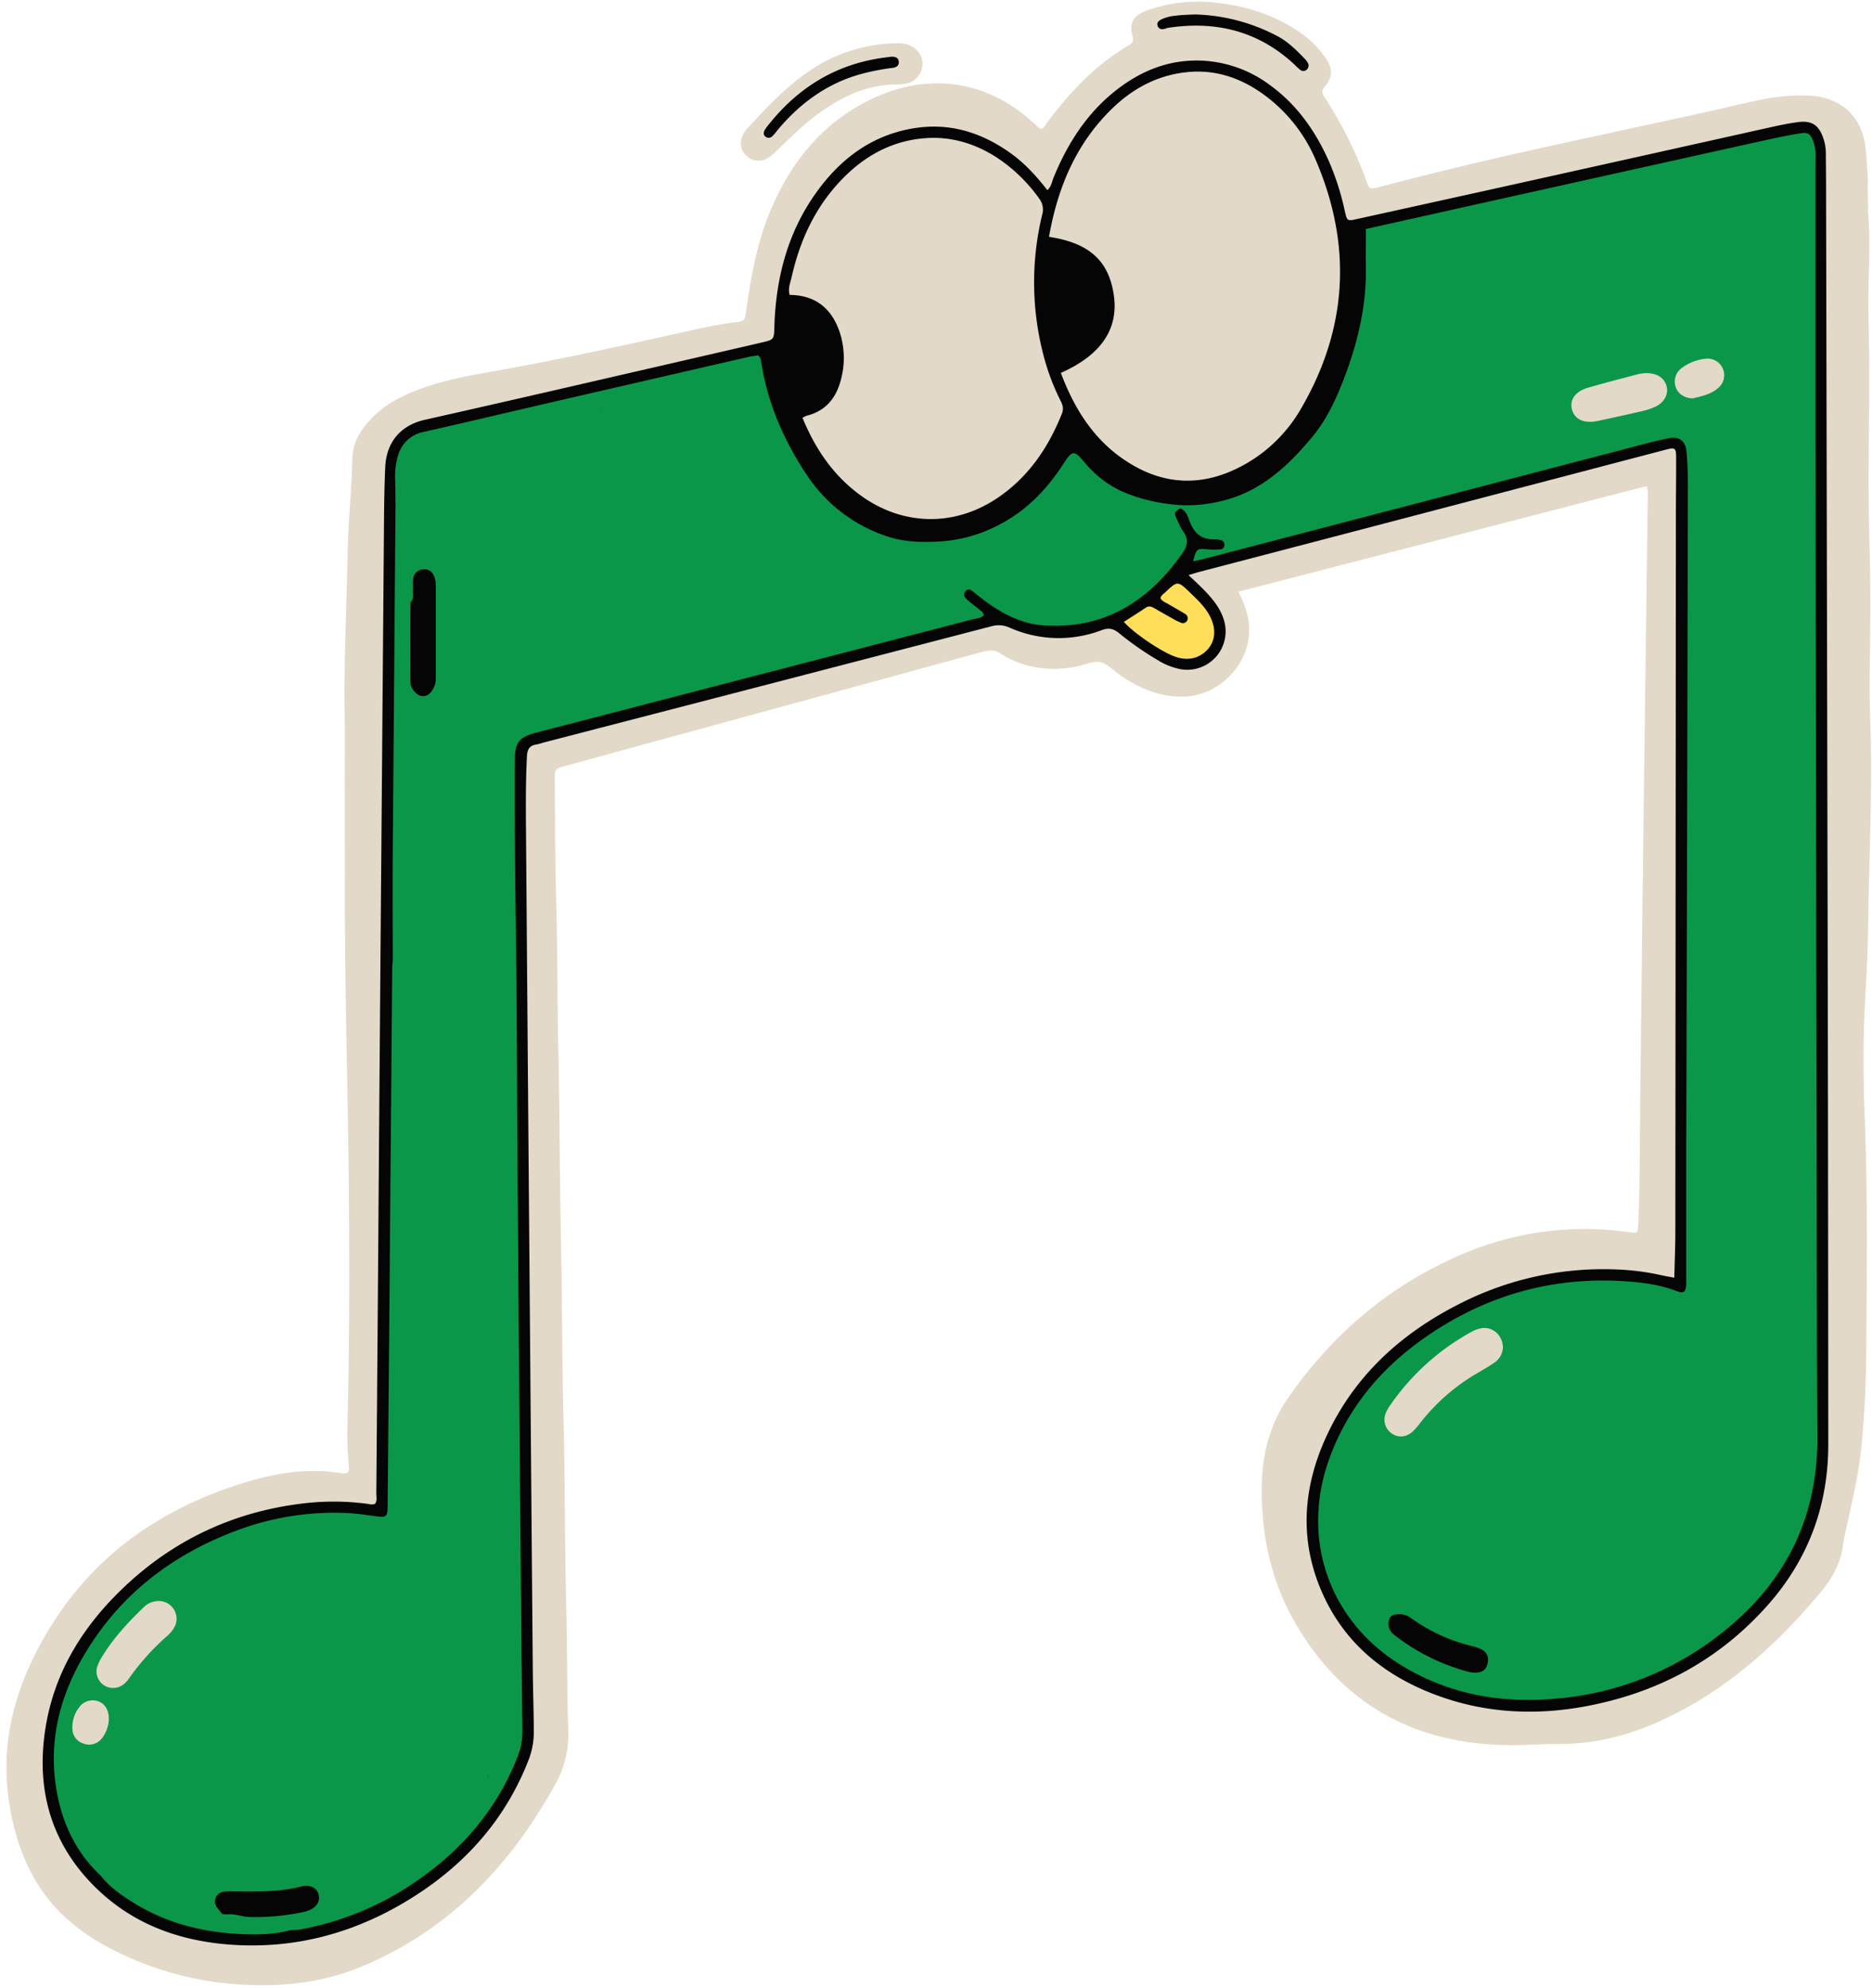
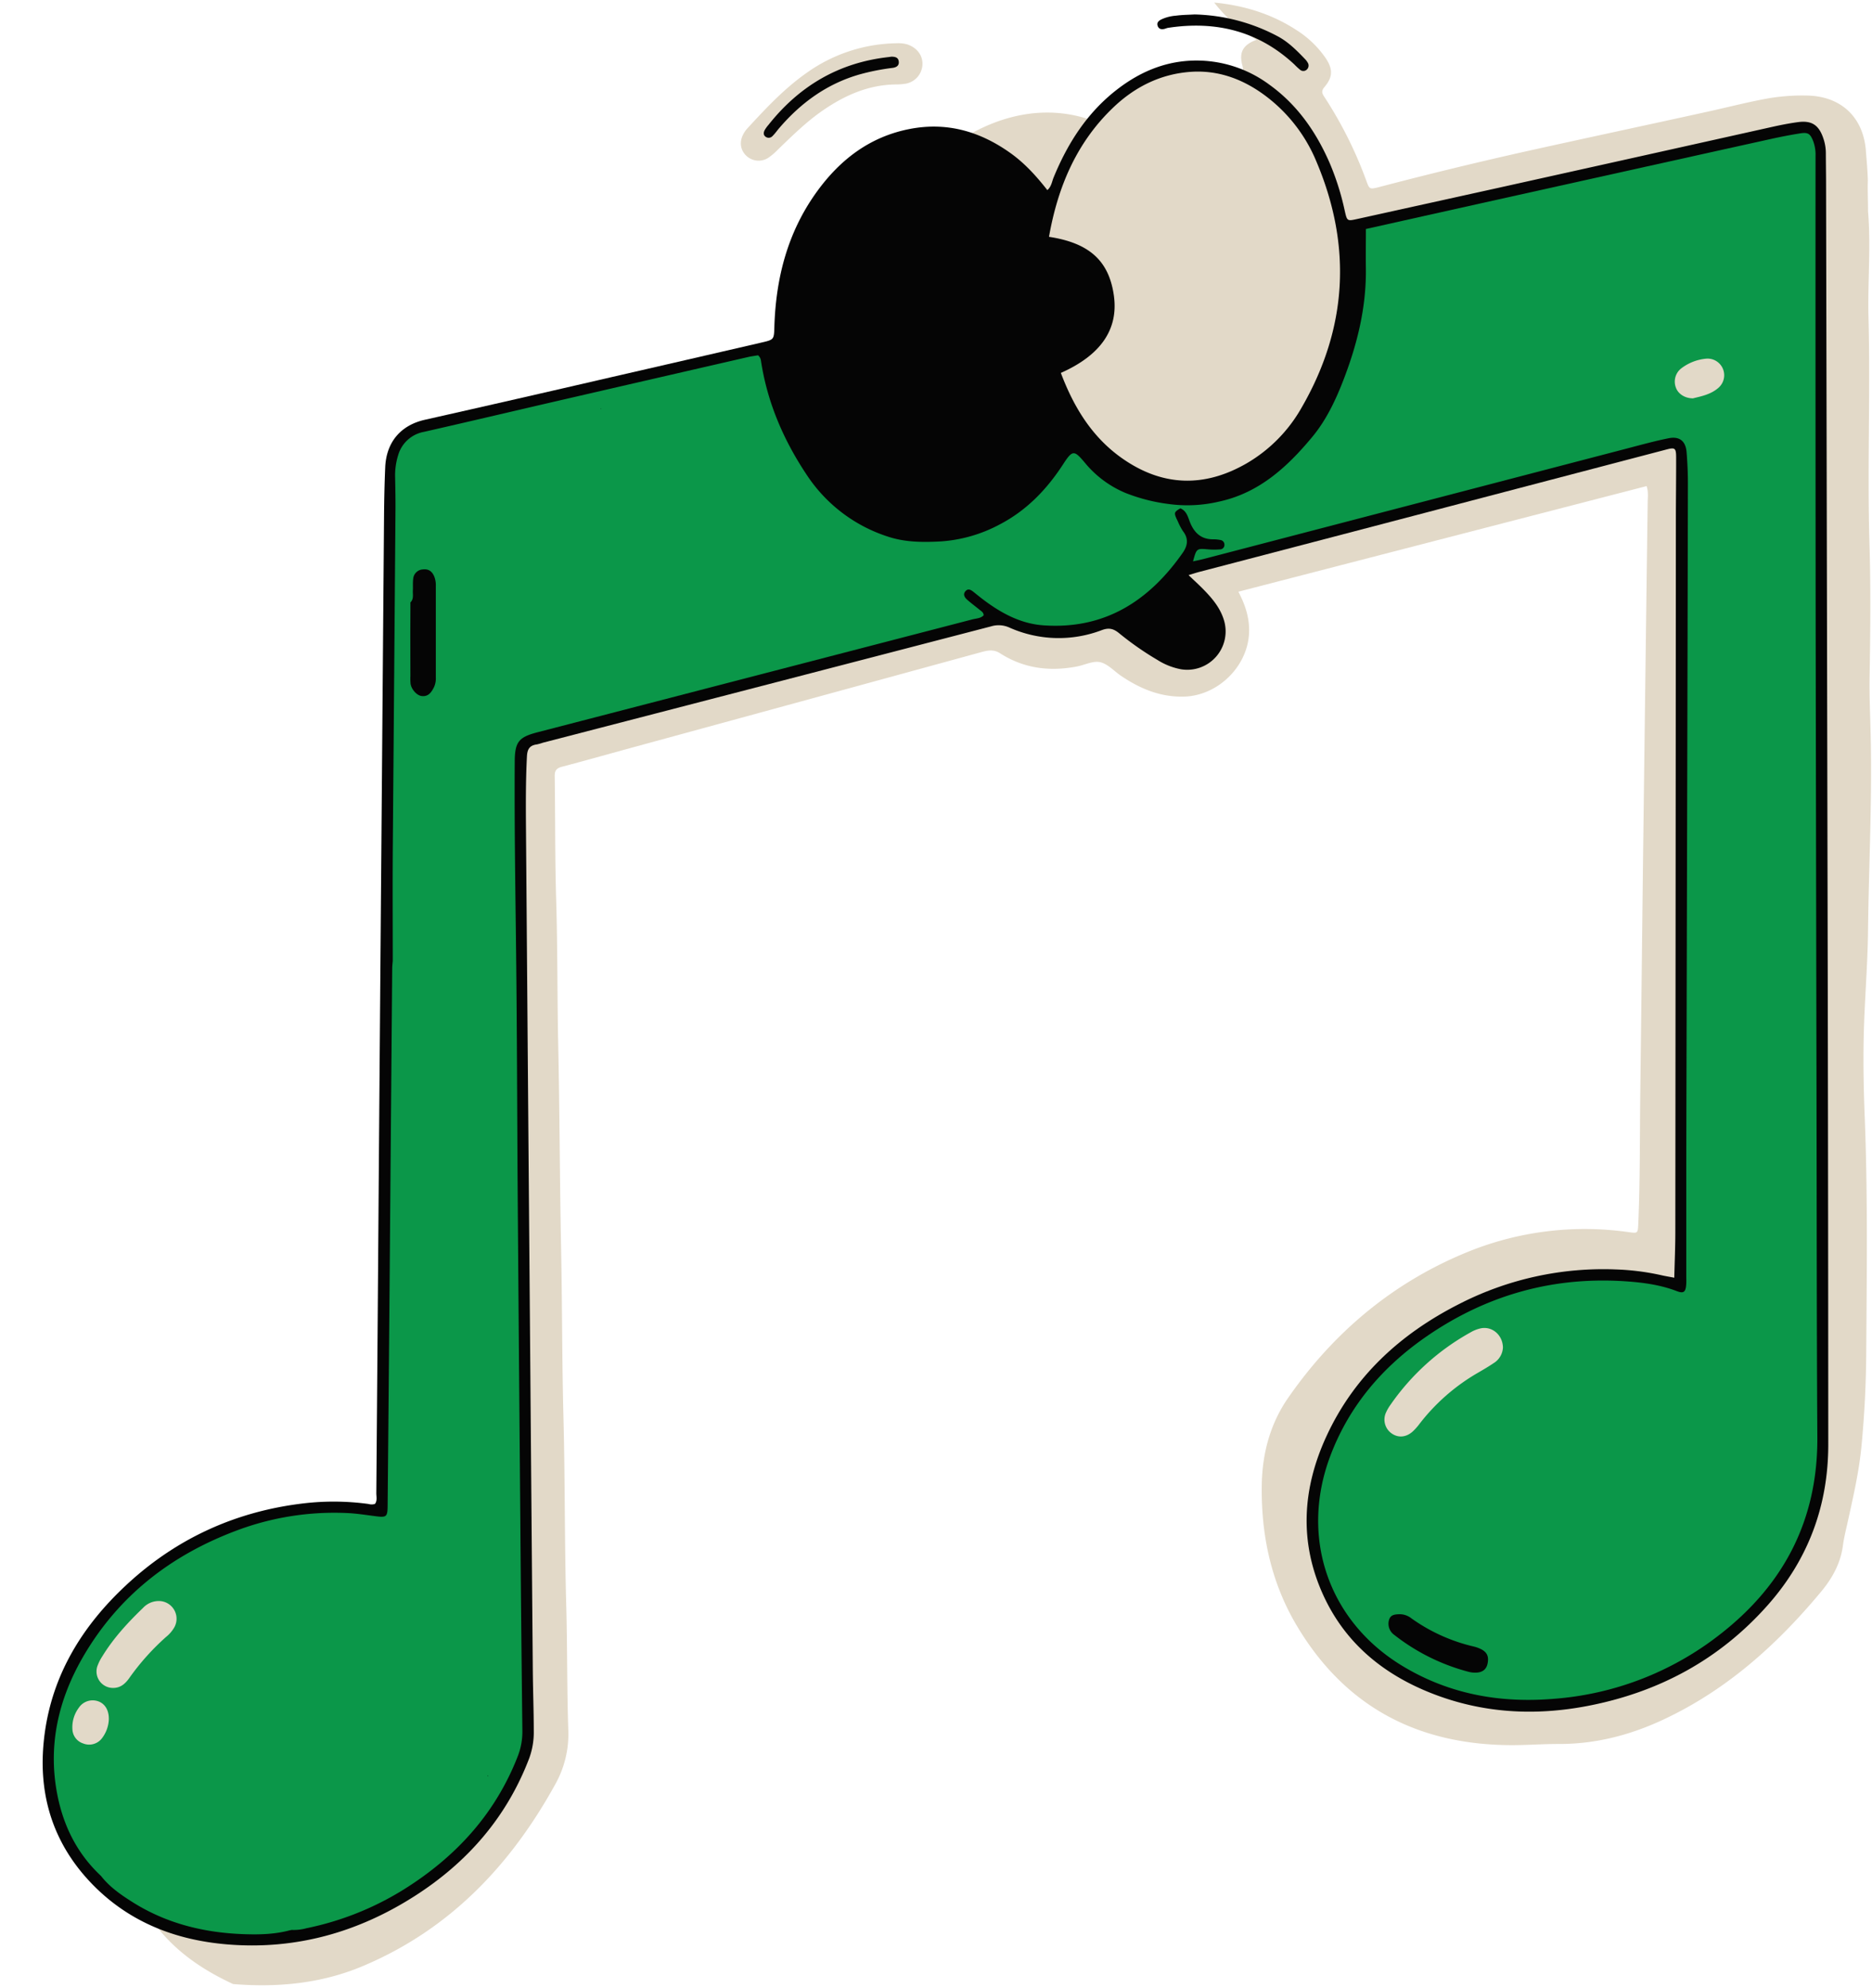
<svg xmlns="http://www.w3.org/2000/svg" data-name="Layer 1" fill="#000000" height="852" preserveAspectRatio="xMidYMid meet" version="1" viewBox="90.2 96.0 802.7 852.0" width="802.7" zoomAndPan="magnify">
  <g id="change1_1">
-     <path d="M796.265,304.357,621.2,349.634c2.978,5.645,4.706,11.047,4.612,16.966-.233,14.729-13.181,27.621-27.951,28-10.1.26-18.784-3.378-26.914-8.87-3-2.027-5.72-5.146-8.994-5.891-3.021-.688-6.6,1.2-9.956,1.845-11.683,2.248-22.8.866-32.948-5.644-2.847-1.827-5.4-1.245-8.272-.458q-75.288,20.624-150.6,41.158c-9.62,2.628-19.213,5.356-28.86,7.877-2.3.6-3.3,1.508-3.26,4.02.259,17.8.092,35.6.632,53.386.628,20.7.438,41.4.876,62.1.615,29.05.647,58.109,1.234,87.154.488,24.15.376,48.305,1.012,72.445.7,26.69.439,53.392,1.181,80.07.5,17.795.286,35.592.876,53.379a44,44,0,0,1-5.242,23.059c-19.226,35.079-45.45,62.8-82.92,78.554-17.787,7.478-36.518,9.212-55.551,7.668a138.143,138.143,0,0,1-47.1-12.525c-14.885-6.894-27.968-16.188-36.789-30.477-6.784-10.99-10.443-23.075-12.283-35.785-3.736-25.8,3.035-49.076,16.025-71.258,18.969-32.393,47.069-52.55,82.223-64.022,14.54-4.745,29.178-7.362,44.43-4.892,2.47.4,3.337-.456,3.143-2.86a141.2,141.2,0,0,1-.681-15.226c.927-34.133.96-68.276.671-102.415-.271-31.958-1.159-63.91-1.515-95.868-.286-25.606-.187-51.215-.244-76.823-.024-10.716.121-21.433-.037-32.146-.343-23.254.814-46.477,1.279-69.714.268-13.421,1.748-26.794,2.024-40.228.129-6.28,3.243-11.434,7.363-15.979,5.364-5.916,12.08-9.768,19.441-12.65,10.712-4.194,21.94-6.375,33.188-8.348,27.874-4.888,55.485-11.025,83.1-17.139,6.9-1.528,13.814-3.041,20.843-3.936,4.331-.551,4.292-.612,4.892-4.828,2.124-14.931,4.733-29.732,10.732-43.728,8.1-18.9,20.1-34.479,38.249-44.665,25.693-14.419,53.706-12.371,76,9.394a11.877,11.877,0,0,0,1.229.934c1.482.035,1.76-1.223,2.357-2.03,9.911-13.39,21.126-25.407,35.659-33.922,1.657-.971,1.992-1.83,1.45-3.861-1.5-5.609.324-8.788,6.076-10.914A64.814,64.814,0,0,1,610.845,97.1c12.63,1.206,24.537,4.793,35.263,11.793a42.991,42.991,0,0,1,12.5,11.979c3.145,4.686,3.173,8.1-.425,12.35-1.416,1.674-1.213,2.648-.2,4.177A175.111,175.111,0,0,1,676.2,173.837c1.245,3.4,1.392,3.393,5.85,2.223q30.26-7.941,60.781-14.8c26.551-5.912,53.16-11.568,79.725-17.419,8.5-1.872,16.927-4.05,25.5-5.619a87.078,87.078,0,0,1,16.8-1.266c14.572.171,24.312,9.111,25.419,23.659.4,5.205.653,7.3.844,12.726-.164,3.66.1,9.193.081,13.209,1.283,15.206-.2,30.5.2,45.732.843,32.323-.547,64.662.422,96.975.567,18.893.374,37.755.053,56.637-.142,8.346.254,16.7.451,25.054.667,28.155-.8,56.283-1.137,84.426-.177,14.871-1.5,29.726-1.832,44.6-.257,11.61-.038,23.247.424,34.854,1.346,33.771.876,67.547.645,101.323q-.135,19.873-2.031,39.67c-1.031,10.859-3.481,21.48-5.814,32.111-.777,3.542-1.689,7.044-2.163,10.657-.978,7.442-4.547,13.9-9.171,19.471-18.968,22.856-40.7,42.4-67.959,55.1-14.177,6.607-28.956,10.432-44.676,10.385-6.709-.019-13.436.509-20.117.5-40.128-.052-71.469-16.252-92.288-51.289-11.1-18.684-15.337-39.192-14.96-60.537.231-13.135,3.572-25.888,11.275-37,19.651-28.329,45.284-49.7,77.121-62.63a133.225,133.225,0,0,1,68.958-8.435c3.952.542,3.9.556,4.093-3.891.81-18.7.612-37.4.851-56.107.457-35.591.818-71.183,1.268-106.774q.921-73,1.9-145.993C796.728,309.233,797.112,307.044,796.265,304.357Z" fill="#e2d9c8" />
+     <path d="M796.265,304.357,621.2,349.634c2.978,5.645,4.706,11.047,4.612,16.966-.233,14.729-13.181,27.621-27.951,28-10.1.26-18.784-3.378-26.914-8.87-3-2.027-5.72-5.146-8.994-5.891-3.021-.688-6.6,1.2-9.956,1.845-11.683,2.248-22.8.866-32.948-5.644-2.847-1.827-5.4-1.245-8.272-.458q-75.288,20.624-150.6,41.158c-9.62,2.628-19.213,5.356-28.86,7.877-2.3.6-3.3,1.508-3.26,4.02.259,17.8.092,35.6.632,53.386.628,20.7.438,41.4.876,62.1.615,29.05.647,58.109,1.234,87.154.488,24.15.376,48.305,1.012,72.445.7,26.69.439,53.392,1.181,80.07.5,17.795.286,35.592.876,53.379a44,44,0,0,1-5.242,23.059c-19.226,35.079-45.45,62.8-82.92,78.554-17.787,7.478-36.518,9.212-55.551,7.668c-14.885-6.894-27.968-16.188-36.789-30.477-6.784-10.99-10.443-23.075-12.283-35.785-3.736-25.8,3.035-49.076,16.025-71.258,18.969-32.393,47.069-52.55,82.223-64.022,14.54-4.745,29.178-7.362,44.43-4.892,2.47.4,3.337-.456,3.143-2.86a141.2,141.2,0,0,1-.681-15.226c.927-34.133.96-68.276.671-102.415-.271-31.958-1.159-63.91-1.515-95.868-.286-25.606-.187-51.215-.244-76.823-.024-10.716.121-21.433-.037-32.146-.343-23.254.814-46.477,1.279-69.714.268-13.421,1.748-26.794,2.024-40.228.129-6.28,3.243-11.434,7.363-15.979,5.364-5.916,12.08-9.768,19.441-12.65,10.712-4.194,21.94-6.375,33.188-8.348,27.874-4.888,55.485-11.025,83.1-17.139,6.9-1.528,13.814-3.041,20.843-3.936,4.331-.551,4.292-.612,4.892-4.828,2.124-14.931,4.733-29.732,10.732-43.728,8.1-18.9,20.1-34.479,38.249-44.665,25.693-14.419,53.706-12.371,76,9.394a11.877,11.877,0,0,0,1.229.934c1.482.035,1.76-1.223,2.357-2.03,9.911-13.39,21.126-25.407,35.659-33.922,1.657-.971,1.992-1.83,1.45-3.861-1.5-5.609.324-8.788,6.076-10.914A64.814,64.814,0,0,1,610.845,97.1c12.63,1.206,24.537,4.793,35.263,11.793a42.991,42.991,0,0,1,12.5,11.979c3.145,4.686,3.173,8.1-.425,12.35-1.416,1.674-1.213,2.648-.2,4.177A175.111,175.111,0,0,1,676.2,173.837c1.245,3.4,1.392,3.393,5.85,2.223q30.26-7.941,60.781-14.8c26.551-5.912,53.16-11.568,79.725-17.419,8.5-1.872,16.927-4.05,25.5-5.619a87.078,87.078,0,0,1,16.8-1.266c14.572.171,24.312,9.111,25.419,23.659.4,5.205.653,7.3.844,12.726-.164,3.66.1,9.193.081,13.209,1.283,15.206-.2,30.5.2,45.732.843,32.323-.547,64.662.422,96.975.567,18.893.374,37.755.053,56.637-.142,8.346.254,16.7.451,25.054.667,28.155-.8,56.283-1.137,84.426-.177,14.871-1.5,29.726-1.832,44.6-.257,11.61-.038,23.247.424,34.854,1.346,33.771.876,67.547.645,101.323q-.135,19.873-2.031,39.67c-1.031,10.859-3.481,21.48-5.814,32.111-.777,3.542-1.689,7.044-2.163,10.657-.978,7.442-4.547,13.9-9.171,19.471-18.968,22.856-40.7,42.4-67.959,55.1-14.177,6.607-28.956,10.432-44.676,10.385-6.709-.019-13.436.509-20.117.5-40.128-.052-71.469-16.252-92.288-51.289-11.1-18.684-15.337-39.192-14.96-60.537.231-13.135,3.572-25.888,11.275-37,19.651-28.329,45.284-49.7,77.121-62.63a133.225,133.225,0,0,1,68.958-8.435c3.952.542,3.9.556,4.093-3.891.81-18.7.612-37.4.851-56.107.457-35.591.818-71.183,1.268-106.774q.921-73,1.9-145.993C796.728,309.233,797.112,307.044,796.265,304.357Z" fill="#e2d9c8" />
  </g>
  <g id="change1_2">
    <path d="M474.681,114.545a14.137,14.137,0,0,1,4.614.506c4.254,1.466,6.759,4.906,6.42,8.977a8.7,8.7,0,0,1-7.68,7.918,25.929,25.929,0,0,1-3.791.258c-11.681.145-21.805,4.649-31.221,11.134-7.045,4.852-13.105,10.838-19.229,16.752a26.969,26.969,0,0,1-4.106,3.516,7.627,7.627,0,0,1-9.5-.865c-2.6-2.5-3.045-6.041-1.14-9.45a11.648,11.648,0,0,1,1.569-2.2c7.978-8.665,16.007-17.275,25.749-24.057A67.994,67.994,0,0,1,474.681,114.545Z" fill="#e2d9c8" />
  </g>
  <g id="change2_1">
    <path d="M808.118,643.684c.163-6.74.442-13.044.448-19.347q.145-152.835.234-305.67c.006-8.9.137-17.8.111-26.693-.011-3.9-.534-4.242-4.041-3.323q-58.9,15.44-117.808,30.883-41.288,10.815-82.584,21.6c-1.4.366-2.771.827-4.637,1.388,2.3,2.195,4.4,4.1,6.384,6.123,3.7,3.78,7.1,7.782,8.729,12.969a16.462,16.462,0,0,1-18.375,21.259,28.745,28.745,0,0,1-10.051-3.976,130.529,130.529,0,0,1-16.506-11.511c-2.3-1.863-4.241-2.439-7.324-1.308a51.8,51.8,0,0,1-39.75-1.11,11.2,11.2,0,0,0-7.842-.461q-96.033,24.981-192.1,49.848a22.624,22.624,0,0,1-2.614.74c-3.026.4-4.077,1.94-4.242,5.09-.569,10.89-.487,21.776-.4,32.668q.359,45.492.718,90.984.543,67.826,1.1,135.65.537,66.192,1.095,132.382c.076,8.711.409,17.42.414,26.13a32.374,32.374,0,0,1-1.96,11.7c-9.682,25.377-26.641,44.737-49.322,59.178-24.45,15.569-51.176,23-80.231,20.573-22.2-1.857-42.055-9.581-57.83-25.833-16.107-16.593-22.873-36.716-20.91-59.676,2.418-28.3,16.141-50.863,36.656-69.566,21.28-19.4,46.485-30.659,75.082-33.983a109.865,109.865,0,0,1,27.706.288,4.5,4.5,0,0,0,2.728-.048c1.04-1.409.553-3.09.566-4.66q.594-73.273,1.133-146.548.528-68.1,1.081-136.2t1.1-136.2c.059-6.895.206-13.794.5-20.684.457-10.885,6.69-18.079,16.982-20.4q39.784-8.965,79.516-18.165,32.334-7.421,64.655-14.9c5.589-1.287,5.545-1.279,5.713-6.795.639-20.958,5.71-40.572,18.136-57.793,10-13.864,22.835-23.73,40.023-27.027,15.944-3.059,30.172,1.127,43.14,10.4,6.087,4.352,11.073,9.854,15.75,15.835,1.766-1.537,1.952-3.623,2.683-5.405,6.025-14.679,14.353-27.722,27.024-37.578,10.627-8.266,22.512-13.032,36.241-12.529a52.537,52.537,0,0,1,29.307,10.349c11.981,8.627,20.064,20.313,25.874,33.7a113.045,113.045,0,0,1,6.376,20.211c1.032,4.568,1.032,4.581,5.358,3.628q30.273-6.672,60.542-13.36,58.668-13.013,117.318-26.1c3.718-.833,7.442-1.565,11.2-2.068,5.774-.772,8.835,1.22,10.746,6.742a19.577,19.577,0,0,1,1.15,6.4c.009,4.177.083,8.353.092,12.529q.378,174.624.739,349.248.179,95.894.21,191.788c.023,26.323-8.591,49.442-26.075,69.119-20.636,23.226-46.591,37.169-76.918,43.037-22.927,4.436-45.541,3.169-67.4-5.506-20.5-8.133-36.672-21.4-46.038-41.722-10.555-22.906-9.118-45.938,1.307-68.458,11.926-25.762,31.8-43.839,56.784-56.529a135.359,135.359,0,0,1,67.259-14.852,105.033,105.033,0,0,1,19.407,2.452C804.191,642.99,805.935,643.269,808.118,643.684Z" fill="#050505" />
  </g>
  <g id="change2_2">
    <path d="M602.454,102.193a79.775,79.775,0,0,1,35.413,9.257c4.726,2.466,8.423,6.232,12.066,10.031a6.921,6.921,0,0,1,.957,1.3,2.326,2.326,0,0,1-.292,3,2.143,2.143,0,0,1-2.96.1,28.113,28.113,0,0,1-2.386-2.216c-15.41-14.358-33.688-18.848-54.169-15.735-.531.081-1.036.318-1.56.453-1.415.364-2.58.009-2.987-1.477-.341-1.249.516-1.98,1.541-2.536a17.872,17.872,0,0,1,6.271-1.643C597.209,102.343,600.123,102.332,602.454,102.193Z" fill="#050505" />
  </g>
  <g id="change2_3">
    <path d="M472.418,120.285c1.425.034,2.95.194,3.168,2.081s-1.178,2.546-2.695,2.74a96.5,96.5,0,0,0-13.844,2.723c-14.065,3.956-25.355,12.138-34.759,23.128-.941,1.1-1.769,2.312-2.8,3.32a2.215,2.215,0,0,1-2.972.363c-1.1-.782-.929-1.9-.4-2.911a14.674,14.674,0,0,1,1.595-2.194c13.229-16.7,30.223-26.722,51.541-29.075C471.613,120.42,471.969,120.353,472.418,120.285Z" fill="#050505" />
  </g>
  <g id="change3_1">
    <path d="M869.117,569.248q-.2-100.512-.369-201.025-.11-102.69-.06-205.38a16.7,16.7,0,0,0-1.026-6.409c-1.31-3.218-2.225-3.81-5.777-3.233q-5.9.957-11.74,2.238-54.468,12.045-108.922,24.154-32.671,7.26-65.332,14.566c-2.152,2-1.694,4.665-1.736,7.159-.147,8.882.422,17.784-1.2,26.61-4.572,24.913-12.579,48.085-32.127,65.709-14.227,12.827-30.313,19.168-49.8,16.681-13.985-1.785-25.649-7.239-35.084-17.7-4.42-4.9-6.94-4.695-10.746.708-2.72,3.863-5.608,7.561-8.662,11.171-21.849,25.835-68.182,34.528-96.842-3.037-10.848-14.218-17.262-30.561-21.176-47.945-.449-2,.306-5.057-3.268-5.218-1.426.244-2.867.42-4.275.744q-39.523,9.077-79.039,18.19c-19.976,4.616-39.928,9.338-59.922,13.881a14.129,14.129,0,0,0-11.1,10.045,29.218,29.218,0,0,0-1.282,9.677c.087,4.538.183,9.078.147,13.618q-.565,72.732-1.157,145.466c-.114,15.976-.015,31.954-.013,47.931-.08,1.084-.223,2.167-.232,3.251q-.568,67.549-1.116,135.1-.4,47.665-.85,95.331c-.042,4.646-.509,4.983-5.074,4.4-4.135-.527-8.274-1.2-12.429-1.375a119.2,119.2,0,0,0-47.516,7.6c-27.932,10.519-50.383,27.9-65.509,53.921-10.651,18.324-15.221,38.041-11.109,59.157,2.624,13.475,8.538,25.373,18.732,34.874h0c3.735,4.807,8.68,8.192,13.737,11.363,14.514,9.1,30.577,13,47.525,13.6,6.843.245,13.689.06,20.359-1.834l.012.011a20.761,20.761,0,0,0,6.459-.716,127.246,127.246,0,0,0,42.215-16.919c21.945-13.827,38.719-32.113,48.3-56.545a28.919,28.919,0,0,0,2.078-11.119q-.534-45.473-.884-90.949-.577-67.531-1.1-135.065c-.261-35.765-.286-71.532-.7-107.3-.316-27.412-.774-54.822-.594-82.237.055-8.418,1.759-10.437,9.75-12.509q93.237-24.168,186.461-48.384c1.662-.432,3.6-.413,4.867-1.768-.061-1.232-.9-1.671-1.579-2.221-1.828-1.486-3.723-2.894-5.491-4.447-1.158-1.017-1.951-2.388-.64-3.762,1.124-1.179,2.311-.421,3.354.415,1.275,1.022,2.542,2.054,3.841,3.044,7.779,5.928,16.263,10.588,26.14,11.282,26.115,1.835,45.167-10.321,59.684-31.029,2.19-3.124,2.644-6.137.129-9.37a25.939,25.939,0,0,1-2.25-4.339c-.827-2.068-1.172-4.03,1.178-5.405,2.917,1.219,3.3,4.183,4.37,6.591,1.883,4.249,4.838,6.683,9.609,6.677a15.479,15.479,0,0,1,3.232.31,1.988,1.988,0,0,1,1.659,1.9,1.918,1.918,0,0,1-1.976,2.114,30.463,30.463,0,0,1-4.88-.006c-5.085-.438-5.082-.474-6.614,5.145,1.7-.383,3.261-.691,4.8-1.092q90.582-23.626,181.163-47.262c5.966-1.555,11.919-3.213,17.957-4.424,4.707-.944,7.344,1.225,7.724,5.982.361,4.516.571,9.057.561,13.586q-.294,135.647-.658,271.292c-.054,22.7-.025,45.4-.035,68.1,0,1.271.06,2.547-.034,3.812-.24,3.243-1.141,3.92-4.044,2.8-6.68-2.566-13.69-3.582-20.726-4.119-31.588-2.411-60.483,5.573-86.506,23.5-18.819,12.962-33.22,29.7-41.365,51.361-13.069,34.766-.856,70.614,30.824,89.852,19.933,12.1,41.727,16.066,64.8,14.187a131.54,131.54,0,0,0,71.564-27.678c27.5-21.393,41.912-49.3,41.683-84.565C869.168,664.4,869.211,616.825,869.117,569.248ZM271.4,391.393c-3.941-.02-3.116-4.53-3.341-7.46-.412-5.376.729-10.837-.9-16.149a5.954,5.954,0,0,1-.883-.735c2.79-4.216,2.768-8.443.008-12.681,4.1-1.65,2.2-5.536,3.034-8.391.415-1.416.575-3,2.357-3.215,2.122-.255,2.711,1.418,3.14,3.022a16.8,16.8,0,0,1,.39,4.308c.032,11.2.119,22.4-.055,33.593C275.106,386.771,275.651,391.415,271.4,391.393Zm27.833,465.728.312-.021c-.069.124-.129.249-.195.374C299.314,857.356,299.274,857.238,299.238,857.121Zm48.756-585.762c-.031,0-.061,0-.092,0-.192-.452-.377-.907-.571-1.357A6.036,6.036,0,0,1,347.994,271.359Z" fill="#0b9749" />
  </g>
  <g id="change1_3">
    <path d="M545.084,255.848c17.276-7.666,24.8-18.827,22.716-33.3-2.129-14.773-10.518-22.4-27.8-25.034,3.75-21.243,11.718-40.341,27.6-55.477,9.21-8.777,20.134-14.265,32.921-15.224,11.273-.845,21.471,2.637,30.667,9.079a67.284,67.284,0,0,1,23.5,29.411c15.284,36.124,13.3,71.437-6.393,105.462a64.15,64.15,0,0,1-23.458,23.8c-18.285,10.58-36.317,10.006-53.622-2.212C558.326,283.251,550.561,270.357,545.084,255.848Z" fill="#e2d9c8" />
  </g>
  <g id="change1_4">
-     <path d="M434.308,275.1a11.288,11.288,0,0,1,1.835-.915c8.348-2.078,12.8-7.893,14.732-15.823a35.451,35.451,0,0,0-.763-20.4c-3.475-9.905-10.41-15.46-21.292-15.543-.85-2.786.279-5.187.811-7.562,3.722-16.629,10.808-31.511,23.153-43.555,9.683-9.448,21.165-15.257,34.763-16.112,10.62-.669,20.439,2.3,29.444,7.922a68.749,68.749,0,0,1,18.762,17.946,7.761,7.761,0,0,1,1.3,7.065,123.38,123.38,0,0,0,1.5,63.449,96.061,96.061,0,0,0,6.39,16.154c.9,1.814,1.47,3.4.587,5.606-5.866,14.657-14.411,27.229-27.679,36.154-18.242,12.27-40.131,11.981-58.07-.742C447.87,300.3,439.943,288.787,434.308,275.1Z" fill="#e2d9c8" />
-   </g>
+     </g>
  <g id="change4_1">
    <path d="M675.891,194.159c-.009,5.626-.089,11.253-.014,16.878.223,16.725-3.713,32.6-9.708,48.06-3.356,8.656-7.362,17.063-13.279,24.187-10.651,12.825-22.722,23.944-39.769,27.677a59.292,59.292,0,0,1-22.007,1.052,75.592,75.592,0,0,1-18.272-4.7,44.9,44.9,0,0,1-17.255-12.72c-4.8-5.748-5.455-5.867-9.546.437-7.014,10.808-15.741,19.844-27.239,25.8a62.174,62.174,0,0,1-25.363,7.252c-7.789.422-15.477.362-22.964-2.212a65.8,65.8,0,0,1-34.012-25.812c-10.106-15-17.238-31.371-19.972-49.433a3.6,3.6,0,0,0-1.242-2.329,1.677,1.677,0,0,1,.435-.323c6.794-2.141,6.937-2.16,7.926,4.76,2,14.029,6.388,27.216,14.094,39.119,8.6,13.293,19.765,23.754,35.235,28.509,17.834,5.482,34.452,2.52,49.535-8.461a77.145,77.145,0,0,0,23.984-29.143c.933-1.912,1.448-4.122,3.421-5.644,2.152,1.243,2.929,3.6,4.356,5.372,8.758,10.9,19.295,19.3,33.127,22.55,18.792,4.416,35.2-.918,49.387-13.469,17.2-15.215,25.971-35.053,30.324-57.122a108.619,108.619,0,0,0,1.43-35.168c-.325-2.507.032-4.307,3.114-4.425A33.677,33.677,0,0,0,675.891,194.159Z" fill="#050505" />
  </g>
  <g id="change5_1">
-     <path d="M587.835,352.5c.126-1.248,1.15-1.8,1.923-2.529,5.383-5.077,5.416-5.1,10.909.221,2.857,2.768,5.772,5.5,7.82,8.989,3.27,5.579,3.143,11.177-.414,15.139-3.75,4.177-9.121,5.185-14.928,2.8C587,374.6,575.9,366.984,572.113,362.559c3.178-2.048,6.345-4.044,9.46-6.117,1.3-.862,2.383-.418,3.524.231,2.674,1.524,5.345,3.055,8.036,4.548a21.945,21.945,0,0,0,3.394,1.665,2.059,2.059,0,0,0,2.774-.971,2.111,2.111,0,0,0-1-2.793c-2.3-1.436-4.686-2.739-7.022-4.122C590.055,354.274,588.619,353.826,587.835,352.5Z" fill="#ffde59" />
-   </g>
+     </g>
  <g id="change4_2">
    <path d="M595.187,319.317c-1.757-3.428-1.66-3.869,1.178-5.405C594.571,315.408,595.148,317.421,595.187,319.317Z" fill="#050505" />
  </g>
  <g id="change1_5">
    <path d="M734.648,673.534a8.306,8.306,0,0,1-3.978,6.762c-2.1,1.426-4.293,2.709-6.485,3.987a85.771,85.771,0,0,0-25.273,22,24.559,24.559,0,0,1-2.875,3.255c-2.809,2.561-6.135,2.886-8.947,1.005a7.234,7.234,0,0,1-2.575-9.087,19.254,19.254,0,0,1,1.9-3.281,101.854,101.854,0,0,1,34.4-31.094,14.624,14.624,0,0,1,4.536-1.737C730.089,664.5,734.516,668.235,734.648,673.534Z" fill="#e2d9c8" />
  </g>
  <g id="change1_6">
-     <path d="M795.95,255.922c4.879.006,7.943,2.108,8.882,5.666.884,3.346-.979,6.915-4.835,8.761a27.634,27.634,0,0,1-5.658,1.873q-9.528,2.213-19.1,4.228c-5.834,1.236-9.977-.709-11.017-5.053-1-4.189,1.5-7.65,7.055-9.252,7.14-2.057,14.337-3.915,21.526-5.8A20.693,20.693,0,0,1,795.95,255.922Z" fill="#e2d9c8" />
-   </g>
+     </g>
  <g id="change4_3">
    <path d="M266.14,367.268q.027-6.525.055-13.049c1.5-1.484.946-3.39,1.035-5.152.082-1.628-.069-3.278.139-4.885a4.4,4.4,0,0,1,4.309-4.11c2.31-.239,3.741.832,4.664,2.9a10.056,10.056,0,0,1,.734,4.237q0,19.571,0,39.142a8.985,8.985,0,0,1-.793,4.223c-1.121,2.2-2.429,4.141-5.309,3.774-2.1-.269-4.413-2.893-4.732-5.342a26,26,0,0,1-.064-3.258Q266.155,376.51,266.14,367.268Z" fill="#050505" />
  </g>
  <g id="change4_4">
    <path d="M690.049,787.931a8.1,8.1,0,0,1,5.383,1.792A75.381,75.381,0,0,0,721.97,801.74a15.26,15.26,0,0,1,3.074,1.058c2.761,1.315,3.626,3.156,3.036,6.192-.527,2.71-2.373,4.063-5.568,3.989a11.218,11.218,0,0,1-2.671-.387A87.644,87.644,0,0,1,688,796.752a5.836,5.836,0,0,1-2.111-6.64C686.482,788.566,687.505,788.005,690.049,787.931Z" fill="#050505" />
  </g>
  <g id="change4_5">
-     <path d="M185.577,916.51a32.784,32.784,0,0,1-2.365-2.962,4.182,4.182,0,0,1,2.814-6.651,21.286,21.286,0,0,1,4.338-.162c9.575-.028,19.149.423,28.6-2.012,4.4-1.135,7.262.582,7.9,3.635.732,3.494-1.746,6.1-6.325,7.165a97.926,97.926,0,0,1-23.142,2.2c-3.31-.028-6.365-1.5-9.663-1.132A1.438,1.438,0,0,1,185.577,916.51Z" fill="#050505" />
-   </g>
+     </g>
  <g id="change1_7">
    <path d="M816.125,266.752c-3.484-.021-6.3-1.895-7.281-4.51a7.191,7.191,0,0,1,2.218-8.3,20.649,20.649,0,0,1,10.916-4.217,7.127,7.127,0,0,1,5.031,12.545C823.775,265.1,819.657,265.867,816.125,266.752Z" fill="#e2d9c8" />
  </g>
  <g id="change3_2">
-     <path d="M230.109,910.409l-2.865-8.535C232.974,903.317,233.1,903.633,230.109,910.409Z" fill="#0b9749" />
-   </g>
+     </g>
  <g id="change3_3">
    <path d="M264.09,391.5a8.2,8.2,0,0,0,3.7,5.277c.758.474,1.333,1.325.653,2.241a3.1,3.1,0,0,1-2.794,1.268,1.765,1.765,0,0,1-1.53-1.892C264.026,396.1,264.09,393.8,264.09,391.5Z" fill="#0b9749" />
  </g>
  <g id="change3_4">
    <path d="M346.83,267.009c1.11.208,2.9-.384,2.609,1.617-.14.968-.709,2.731-2,2.4-1.349-.351-3.42-.848-3.247-2.9C344.315,266.714,345.848,267.17,346.83,267.009Z" fill="#0b9749" />
  </g>
  <g id="change3_5">
    <path d="M215.184,923.225a16.756,16.756,0,0,1-2.145-.284c-.875-.227-1.818-.591-1.55-1.753a1.876,1.876,0,0,1,1.094-1.035,1.532,1.532,0,0,1,2.158.973,13.365,13.365,0,0,1,.4,2.124Z" fill="#0b9749" />
  </g>
  <g id="change3_6">
    <path d="M185.577,916.51l2.158.081c-.16,1.063-.492,2.181-1.8,1.921C184.651,918.255,185.42,917.241,185.577,916.51Z" fill="#0b9749" />
  </g>
  <g id="change1_8">
    <path d="M138.89,819.522a7.062,7.062,0,0,1-6.974-9.212,20.381,20.381,0,0,1,2.171-4.355c4.768-7.783,10.9-14.432,17.439-20.728a9.205,9.205,0,0,1,6.226-2.936,7.594,7.594,0,0,1,7.208,11.235,14.694,14.694,0,0,1-3.511,4.1,103.811,103.811,0,0,0-15.583,17.335C144.194,817.4,142.171,819.466,138.89,819.522Z" fill="#e2d9c8" />
  </g>
  <g id="change1_9">
    <path d="M136.853,833.216a14.282,14.282,0,0,1-3.122,8.125,6.9,6.9,0,0,1-7.895,1.977,6.653,6.653,0,0,1-4.589-6.147A13.9,13.9,0,0,1,124,828.015a7.144,7.144,0,0,1,8.131-2.825C135.207,826.187,137.012,829.108,136.853,833.216Z" fill="#e2d9c8" />
  </g>
</svg>